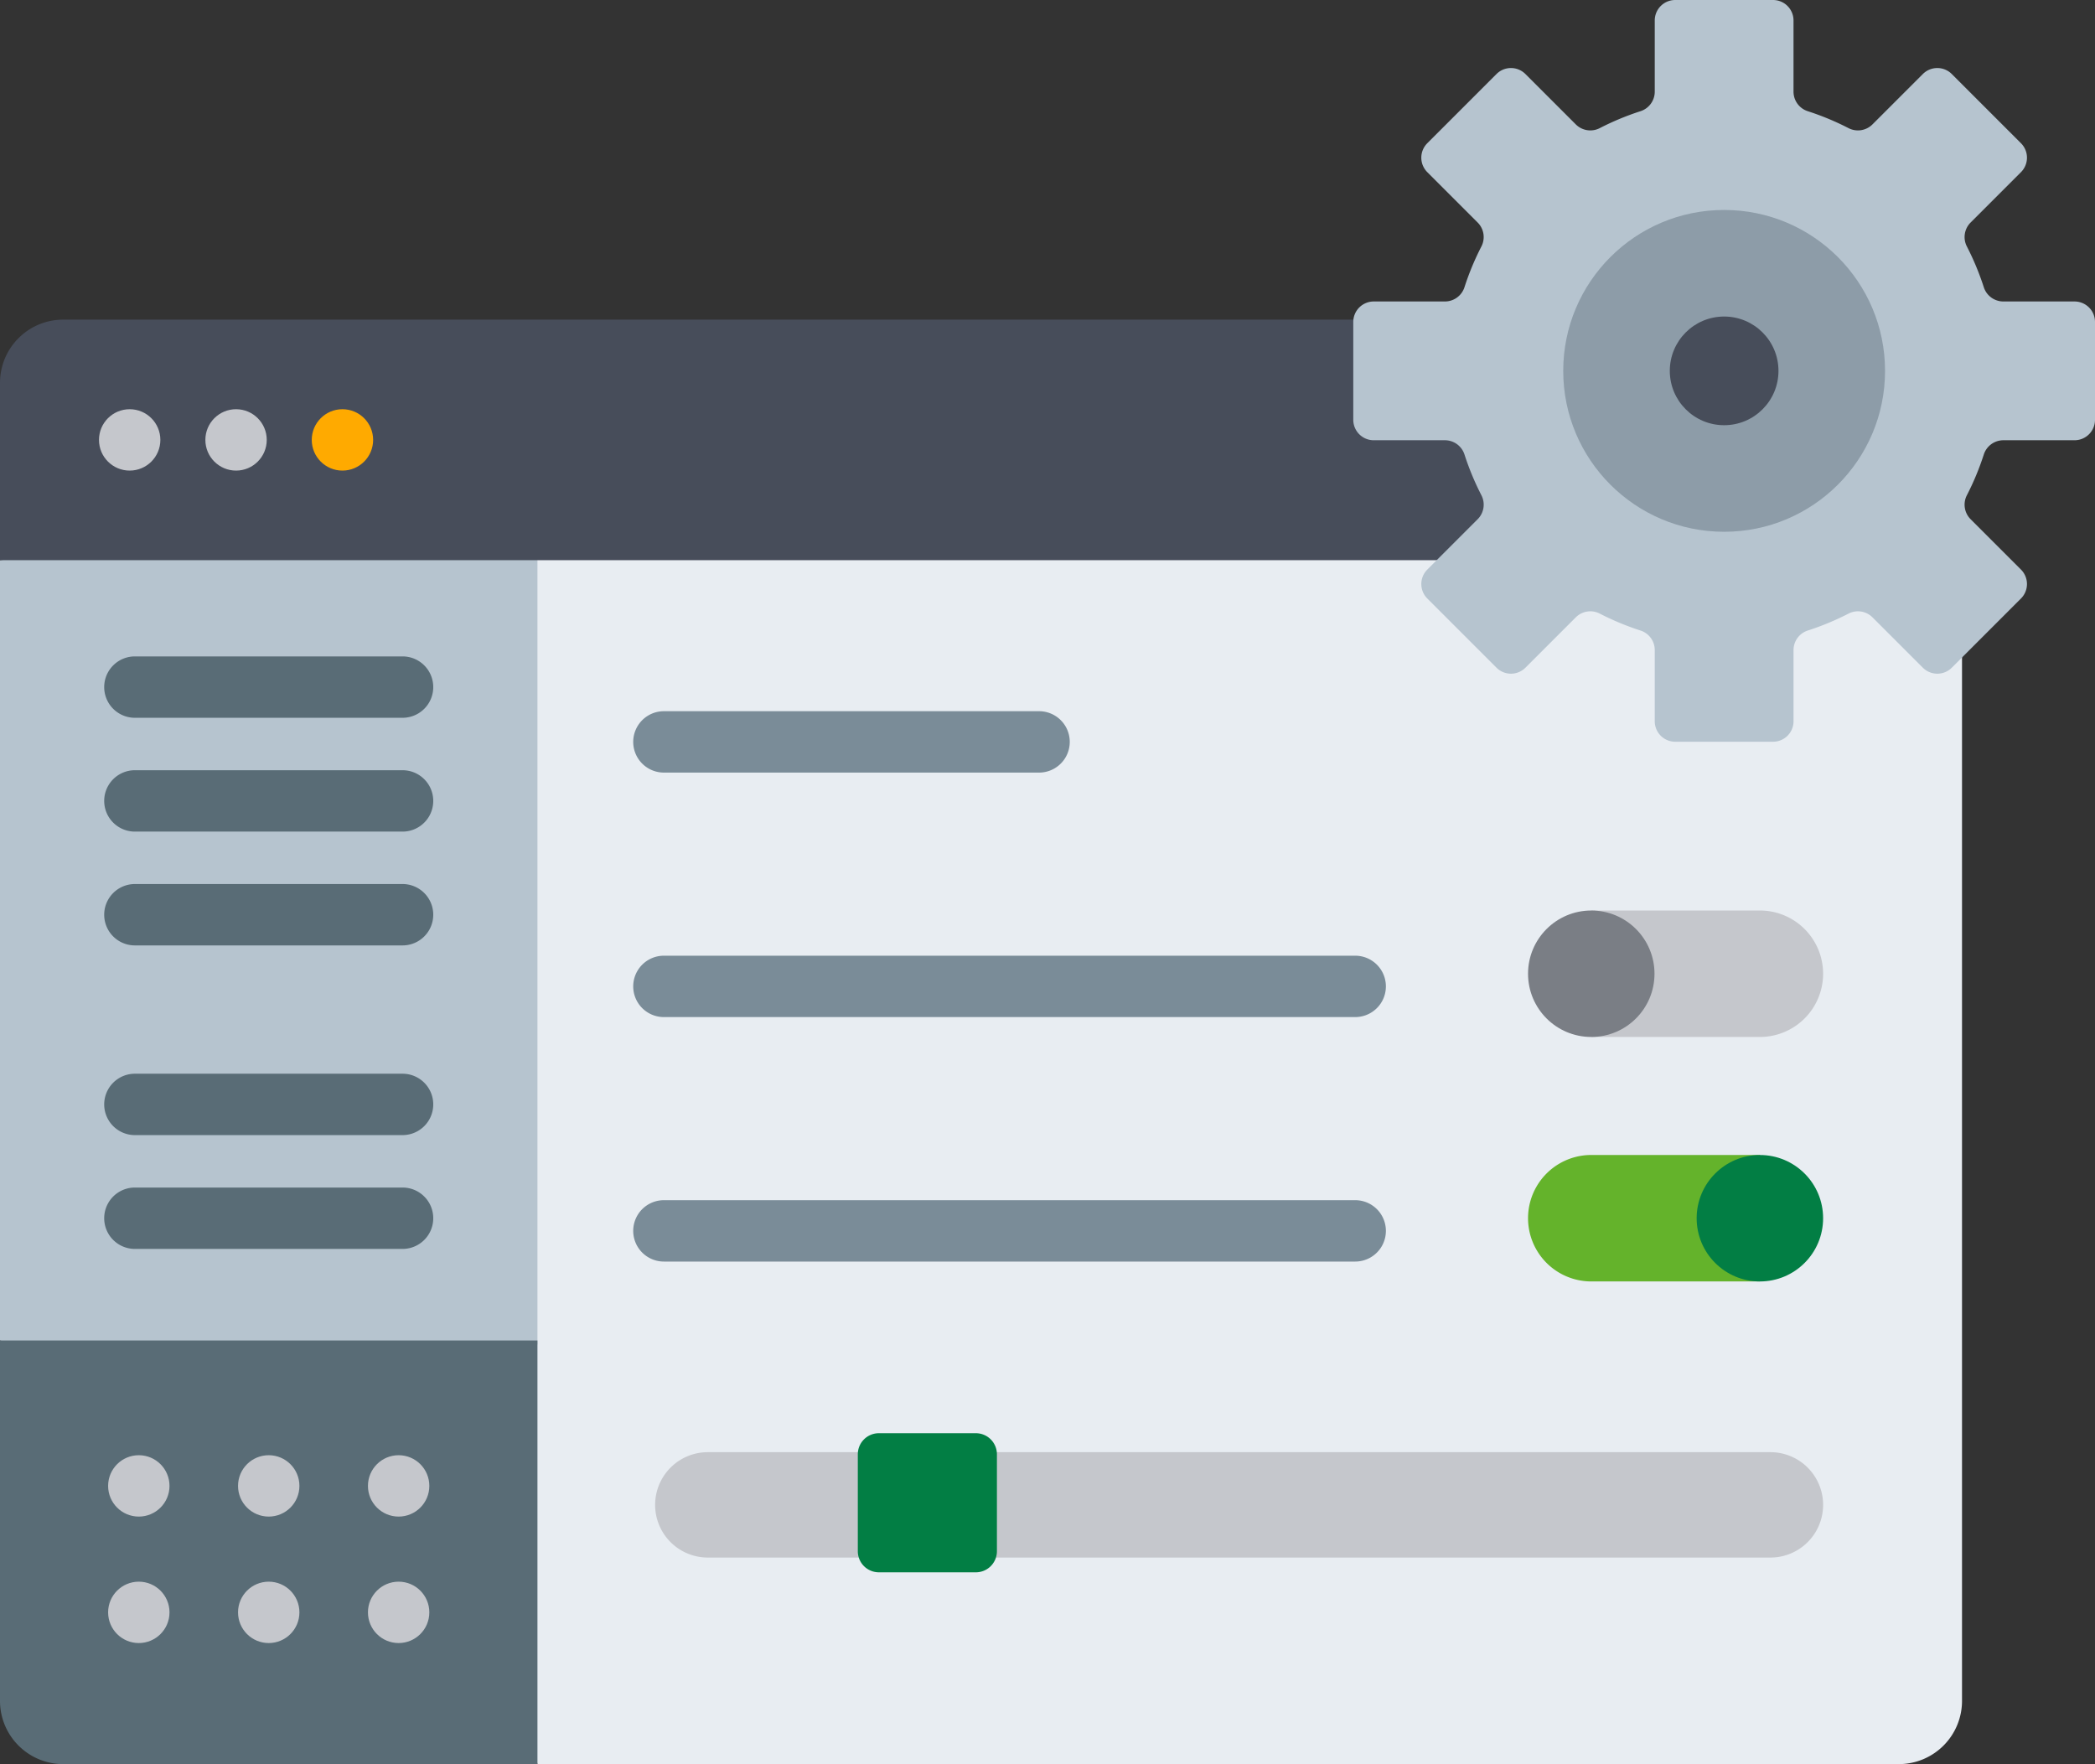
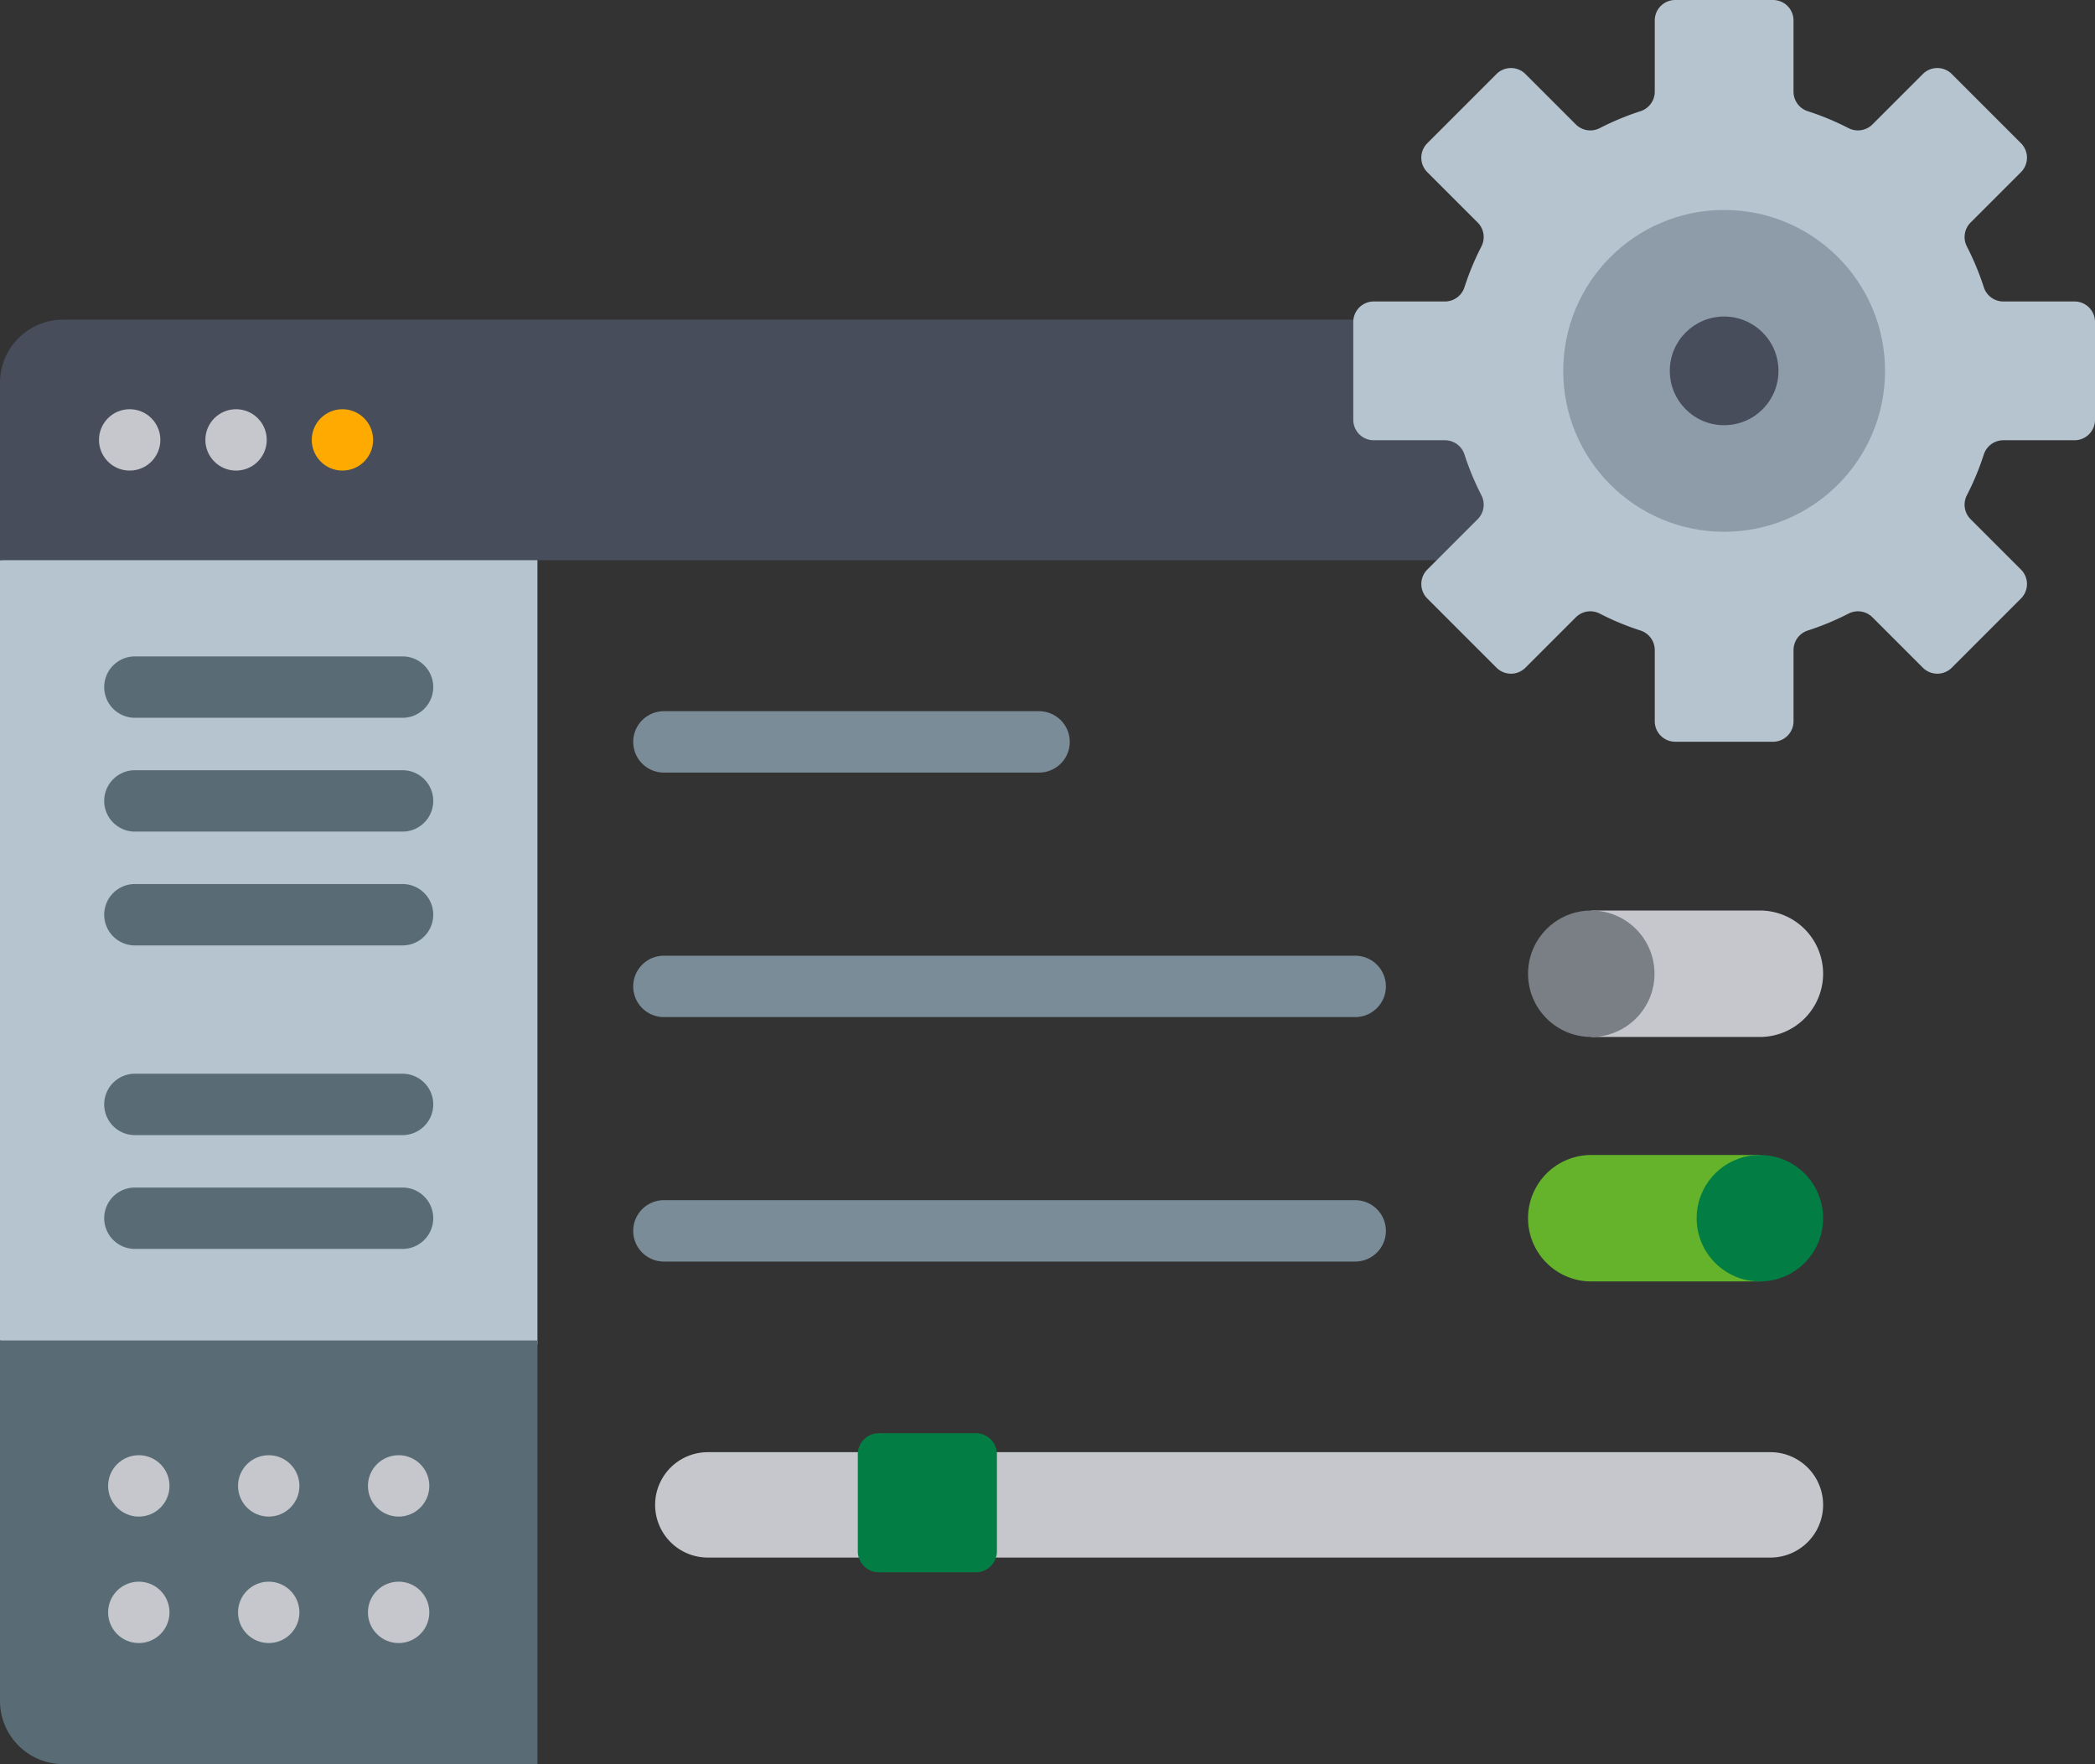
<svg xmlns="http://www.w3.org/2000/svg" width="512" height="431.131" viewBox="0 0 512 431.131">
  <rect x="0" y="0" width="512" height="431.131" fill="#333333" stroke="none" />
  <g id="settings_1_" data-name="settings (1)" transform="translate(0 -40.435)">
    <g id="Gruppe_471" data-name="Gruppe 471">
      <g id="Gruppe_435" data-name="Gruppe 435">
-         <path id="Pfad_1416" data-name="Pfad 1416" d="M476.292,202.908a4,4,0,0,1-5.658,0L458.31,190.584a5.94,5.94,0,0,0-4.23-1.747,6.154,6.154,0,0,0-2.8.679,65.457,65.457,0,0,1-9.757,4.054,6.013,6.013,0,0,0-4.2,5.719v17.417a4,4,0,0,1-4,4H409.408a4,4,0,0,1-4-4V199.289a6.012,6.012,0,0,0-4.2-5.719,65.3,65.3,0,0,1-9.758-4.054,6.154,6.154,0,0,0-2.8-.679,5.936,5.936,0,0,0-4.23,1.747L372.1,202.908a4,4,0,0,1-5.658,0L349.528,186a4,4,0,0,1,0-5.657l4.005-4H131.348l-1.03.665V465.994l1.03,5.572h332.7A15.454,15.454,0,0,0,479.5,456.113V199.7Z" fill="#e8edf2" />
-       </g>
+         </g>
      <path id="Pfad_1418" data-name="Pfad 1418" d="M131.348,369.033v-192.7H8.567l-8.567,1v190.7l4.243,1Z" fill="#b6c4cf" />
      <g id="Gruppe_437" data-name="Gruppe 437">
        <path id="Pfad_1420" data-name="Pfad 1420" d="M131.348,471.565H15.453A15.453,15.453,0,0,1,0,456.112V368.033H131.348Z" fill="#596c76" />
      </g>
      <g id="Gruppe_439" data-name="Gruppe 439">
        <path id="Pfad_1422" data-name="Pfad 1422" d="M98.382,215.855H32.966a7.5,7.5,0,0,1,0-15H98.383a7.5,7.5,0,1,1,0,15Z" fill="#596c76" />
      </g>
      <g id="Gruppe_440" data-name="Gruppe 440">
        <path id="Pfad_1423" data-name="Pfad 1423" d="M98.382,243.67H32.966a7.5,7.5,0,0,1,0-15H98.383a7.5,7.5,0,1,1,0,15Z" fill="#596c76" />
      </g>
      <g id="Gruppe_441" data-name="Gruppe 441">
        <path id="Pfad_1424" data-name="Pfad 1424" d="M98.382,271.485H32.966a7.5,7.5,0,0,1,0-15H98.383a7.5,7.5,0,1,1,0,15Z" fill="#596c76" />
      </g>
      <g id="Gruppe_444" data-name="Gruppe 444">
        <g id="Gruppe_442" data-name="Gruppe 442">
          <path id="Pfad_1425" data-name="Pfad 1425" d="M98.382,317.843H32.966a7.5,7.5,0,0,1,0-15H98.383a7.5,7.5,0,1,1,0,15Z" fill="#596c76" />
        </g>
        <g id="Gruppe_443" data-name="Gruppe 443">
          <path id="Pfad_1426" data-name="Pfad 1426" d="M98.382,345.658H32.966a7.5,7.5,0,0,1,0-15H98.383a7.5,7.5,0,1,1,0,15Z" fill="#596c76" />
        </g>
      </g>
      <g id="Gruppe_446" data-name="Gruppe 446">
        <g id="Gruppe_445" data-name="Gruppe 445">
          <path id="Pfad_1427" data-name="Pfad 1427" d="M432.676,421.087H172.985a12.877,12.877,0,0,1,0-25.754H432.676a12.877,12.877,0,0,1,0,25.754Z" fill="#c5c7cc" />
        </g>
      </g>
      <g id="Gruppe_449" data-name="Gruppe 449">
        <g id="Gruppe_448" data-name="Gruppe 448">
          <path id="Pfad_1429" data-name="Pfad 1429" d="M331.2,348.748H162.253a7.5,7.5,0,0,1,0-15H331.2a7.5,7.5,0,0,1,0,15Z" fill="#7a8c98" />
        </g>
      </g>
      <g id="Gruppe_452" data-name="Gruppe 452">
        <g id="Gruppe_450" data-name="Gruppe 450">
          <circle id="Ellipse_99" data-name="Ellipse 99" cx="7.5" cy="7.5" r="7.5" transform="translate(26.424 396.074)" fill="#c5c7cc" />
        </g>
        <g id="Gruppe_451" data-name="Gruppe 451">
          <circle id="Ellipse_100" data-name="Ellipse 100" cx="7.5" cy="7.5" r="7.5" transform="translate(89.924 396.074)" fill="#c5c7cc" />
        </g>
      </g>
      <g id="Gruppe_455" data-name="Gruppe 455">
        <g id="Gruppe_453" data-name="Gruppe 453">
          <circle id="Ellipse_101" data-name="Ellipse 101" cx="7.5" cy="7.5" r="7.5" transform="translate(26.424 426.98)" fill="#c5c7cc" />
        </g>
        <g id="Gruppe_454" data-name="Gruppe 454">
          <circle id="Ellipse_102" data-name="Ellipse 102" cx="7.5" cy="7.5" r="7.5" transform="translate(89.924 426.98)" fill="#c5c7cc" />
        </g>
      </g>
      <g id="Gruppe_457" data-name="Gruppe 457">
        <g id="Gruppe_456" data-name="Gruppe 456">
          <path id="Pfad_1430" data-name="Pfad 1430" d="M331.2,289H162.253a7.5,7.5,0,0,1,0-15H331.2a7.5,7.5,0,0,1,0,15Z" fill="#7a8c98" />
        </g>
      </g>
      <g id="Gruppe_463" data-name="Gruppe 463">
        <g id="Gruppe_460" data-name="Gruppe 460">
          <path id="Pfad_1431" data-name="Pfad 1431" d="M415.648,338.158A14.469,14.469,0,0,1,430.1,323.7v-1H388.894a15.453,15.453,0,0,0,0,30.906H430.1v-1A14.47,14.47,0,0,1,415.648,338.158Z" fill="#64b32b" />
          <g id="Gruppe_459" data-name="Gruppe 459">
            <circle id="Ellipse_103" data-name="Ellipse 103" cx="15.453" cy="15.453" r="15.453" transform="translate(414.648 322.705)" fill="#027e44" />
          </g>
        </g>
        <g id="Gruppe_462" data-name="Gruppe 462">
          <path id="Pfad_1434" data-name="Pfad 1434" d="M445.553,278.407A15.453,15.453,0,0,0,430.1,262.954H388.893v1a14.453,14.453,0,0,1,0,28.906v1H430.1A15.452,15.452,0,0,0,445.553,278.407Z" fill="#c5c7cc" />
          <g id="Gruppe_461" data-name="Gruppe 461">
            <circle id="Ellipse_104" data-name="Ellipse 104" cx="15.453" cy="15.453" r="15.453" transform="translate(373.44 262.954)" fill="#7a7e85" />
          </g>
        </g>
      </g>
      <g id="Gruppe_465" data-name="Gruppe 465">
        <g id="Gruppe_464" data-name="Gruppe 464">
          <path id="Pfad_1436" data-name="Pfad 1436" d="M253.939,229.247H162.253a7.5,7.5,0,0,1,0-15h91.686a7.5,7.5,0,1,1,0,15Z" fill="#7a8c98" />
        </g>
      </g>
      <g id="Gruppe_466" data-name="Gruppe 466">
        <path id="Pfad_1437" data-name="Pfad 1437" d="M238.487,424.693H214.793a5.151,5.151,0,0,1-5.151-5.151V395.848a5.151,5.151,0,0,1,5.151-5.151h23.694a5.151,5.151,0,0,1,5.151,5.151v23.694A5.151,5.151,0,0,1,238.487,424.693Z" fill="#027e44" />
      </g>
      <g id="Gruppe_470" data-name="Gruppe 470">
        <g id="Gruppe_468" data-name="Gruppe 468">
          <circle id="Ellipse_105" data-name="Ellipse 105" cx="7.5" cy="7.5" r="7.5" transform="translate(58.174 396.074)" fill="#c5c7cc" />
        </g>
        <g id="Gruppe_469" data-name="Gruppe 469">
          <circle id="Ellipse_106" data-name="Ellipse 106" cx="7.5" cy="7.5" r="7.5" transform="translate(58.174 426.98)" fill="#c5c7cc" />
        </g>
      </g>
    </g>
    <g id="Gruppe_477" data-name="Gruppe 477">
      <path id="Pfad_1439" data-name="Pfad 1439" d="M361.852,168.017a6.014,6.014,0,0,0,1.067-7.028,65.474,65.474,0,0,1-4.054-9.757,6.013,6.013,0,0,0-5.719-4.2H335.729a4,4,0,0,1-4-4V119.114a3.89,3.89,0,0,1,.057-.564H15.453A15.452,15.452,0,0,0,0,134v43.333H352.532Z" fill="#474d5a" />
      <g id="Gruppe_476" data-name="Gruppe 476">
        <g id="Gruppe_473" data-name="Gruppe 473">
          <circle id="Ellipse_107" data-name="Ellipse 107" cx="7.5" cy="7.5" r="7.5" transform="translate(24.19 140.443)" fill="#c5c7cc" />
        </g>
        <g id="Gruppe_474" data-name="Gruppe 474">
          <circle id="Ellipse_108" data-name="Ellipse 108" cx="7.5" cy="7.5" r="7.5" transform="translate(50.19 140.443)" fill="#c5c7cc" />
        </g>
        <g id="Gruppe_475" data-name="Gruppe 475">
          <circle id="Ellipse_109" data-name="Ellipse 109" cx="7.5" cy="7.5" r="7.5" transform="translate(76.19 140.443)" fill="#fa0" />
        </g>
      </g>
    </g>
    <g id="Gruppe_482" data-name="Gruppe 482">
      <g id="Gruppe_478" data-name="Gruppe 478">
        <path id="Pfad_1441" data-name="Pfad 1441" d="M512,143.028V119.113a5,5,0,0,0-5-5H489.584a5.022,5.022,0,0,1-4.768-3.51,66.234,66.234,0,0,0-4.116-9.908,5.024,5.024,0,0,1,.885-5.863l12.324-12.324a5,5,0,0,0,0-7.071L477,58.526a5,5,0,0,0-7.071,0L457.6,70.85a5.024,5.024,0,0,1-5.863.885,66.147,66.147,0,0,0-9.908-4.116,5.022,5.022,0,0,1-3.51-4.768V45.435a5,5,0,0,0-5-5H409.407a5,5,0,0,0-5,5V62.851a5.022,5.022,0,0,1-3.51,4.768,66.232,66.232,0,0,0-9.908,4.116,5.024,5.024,0,0,1-5.863-.885L372.8,58.526a5,5,0,0,0-7.071,0l-16.91,16.911a5,5,0,0,0,0,7.071l12.324,12.324a5.024,5.024,0,0,1,.885,5.863,66.234,66.234,0,0,0-4.116,9.908,5.022,5.022,0,0,1-4.768,3.51H335.73a5,5,0,0,0-5,5v23.915a5,5,0,0,0,5,5h17.417a5.022,5.022,0,0,1,4.768,3.51,66.235,66.235,0,0,0,4.116,9.908,5.024,5.024,0,0,1-.885,5.863l-12.324,12.323a5,5,0,0,0,0,7.071l16.91,16.911a5,5,0,0,0,7.071,0l12.324-12.324a5.024,5.024,0,0,1,5.863-.885,66.146,66.146,0,0,0,9.908,4.116,5.022,5.022,0,0,1,3.51,4.768v17.417a5,5,0,0,0,5,5h23.915a5,5,0,0,0,5-5V199.289a5.022,5.022,0,0,1,3.51-4.768,66.232,66.232,0,0,0,9.908-4.116,5.024,5.024,0,0,1,5.863.885l12.324,12.324a5,5,0,0,0,7.071,0l16.91-16.911a5,5,0,0,0,0-7.071l-12.324-12.323a5.025,5.025,0,0,1-.885-5.863,66.147,66.147,0,0,0,4.116-9.908,5.022,5.022,0,0,1,4.768-3.51H507a5,5,0,0,0,5-5Z" fill="#b6c4cf" />
      </g>
      <g id="Gruppe_479" data-name="Gruppe 479">
        <circle id="Ellipse_110" data-name="Ellipse 110" cx="39.324" cy="39.324" r="39.324" transform="translate(382.041 91.747)" fill="#8d9ca8" />
      </g>
      <g id="Gruppe_481" data-name="Gruppe 481">
        <circle id="Ellipse_111" data-name="Ellipse 111" cx="13.28" cy="13.28" r="13.28" transform="translate(408.085 117.791)" fill="#474d5a" />
      </g>
    </g>
  </g>
</svg>